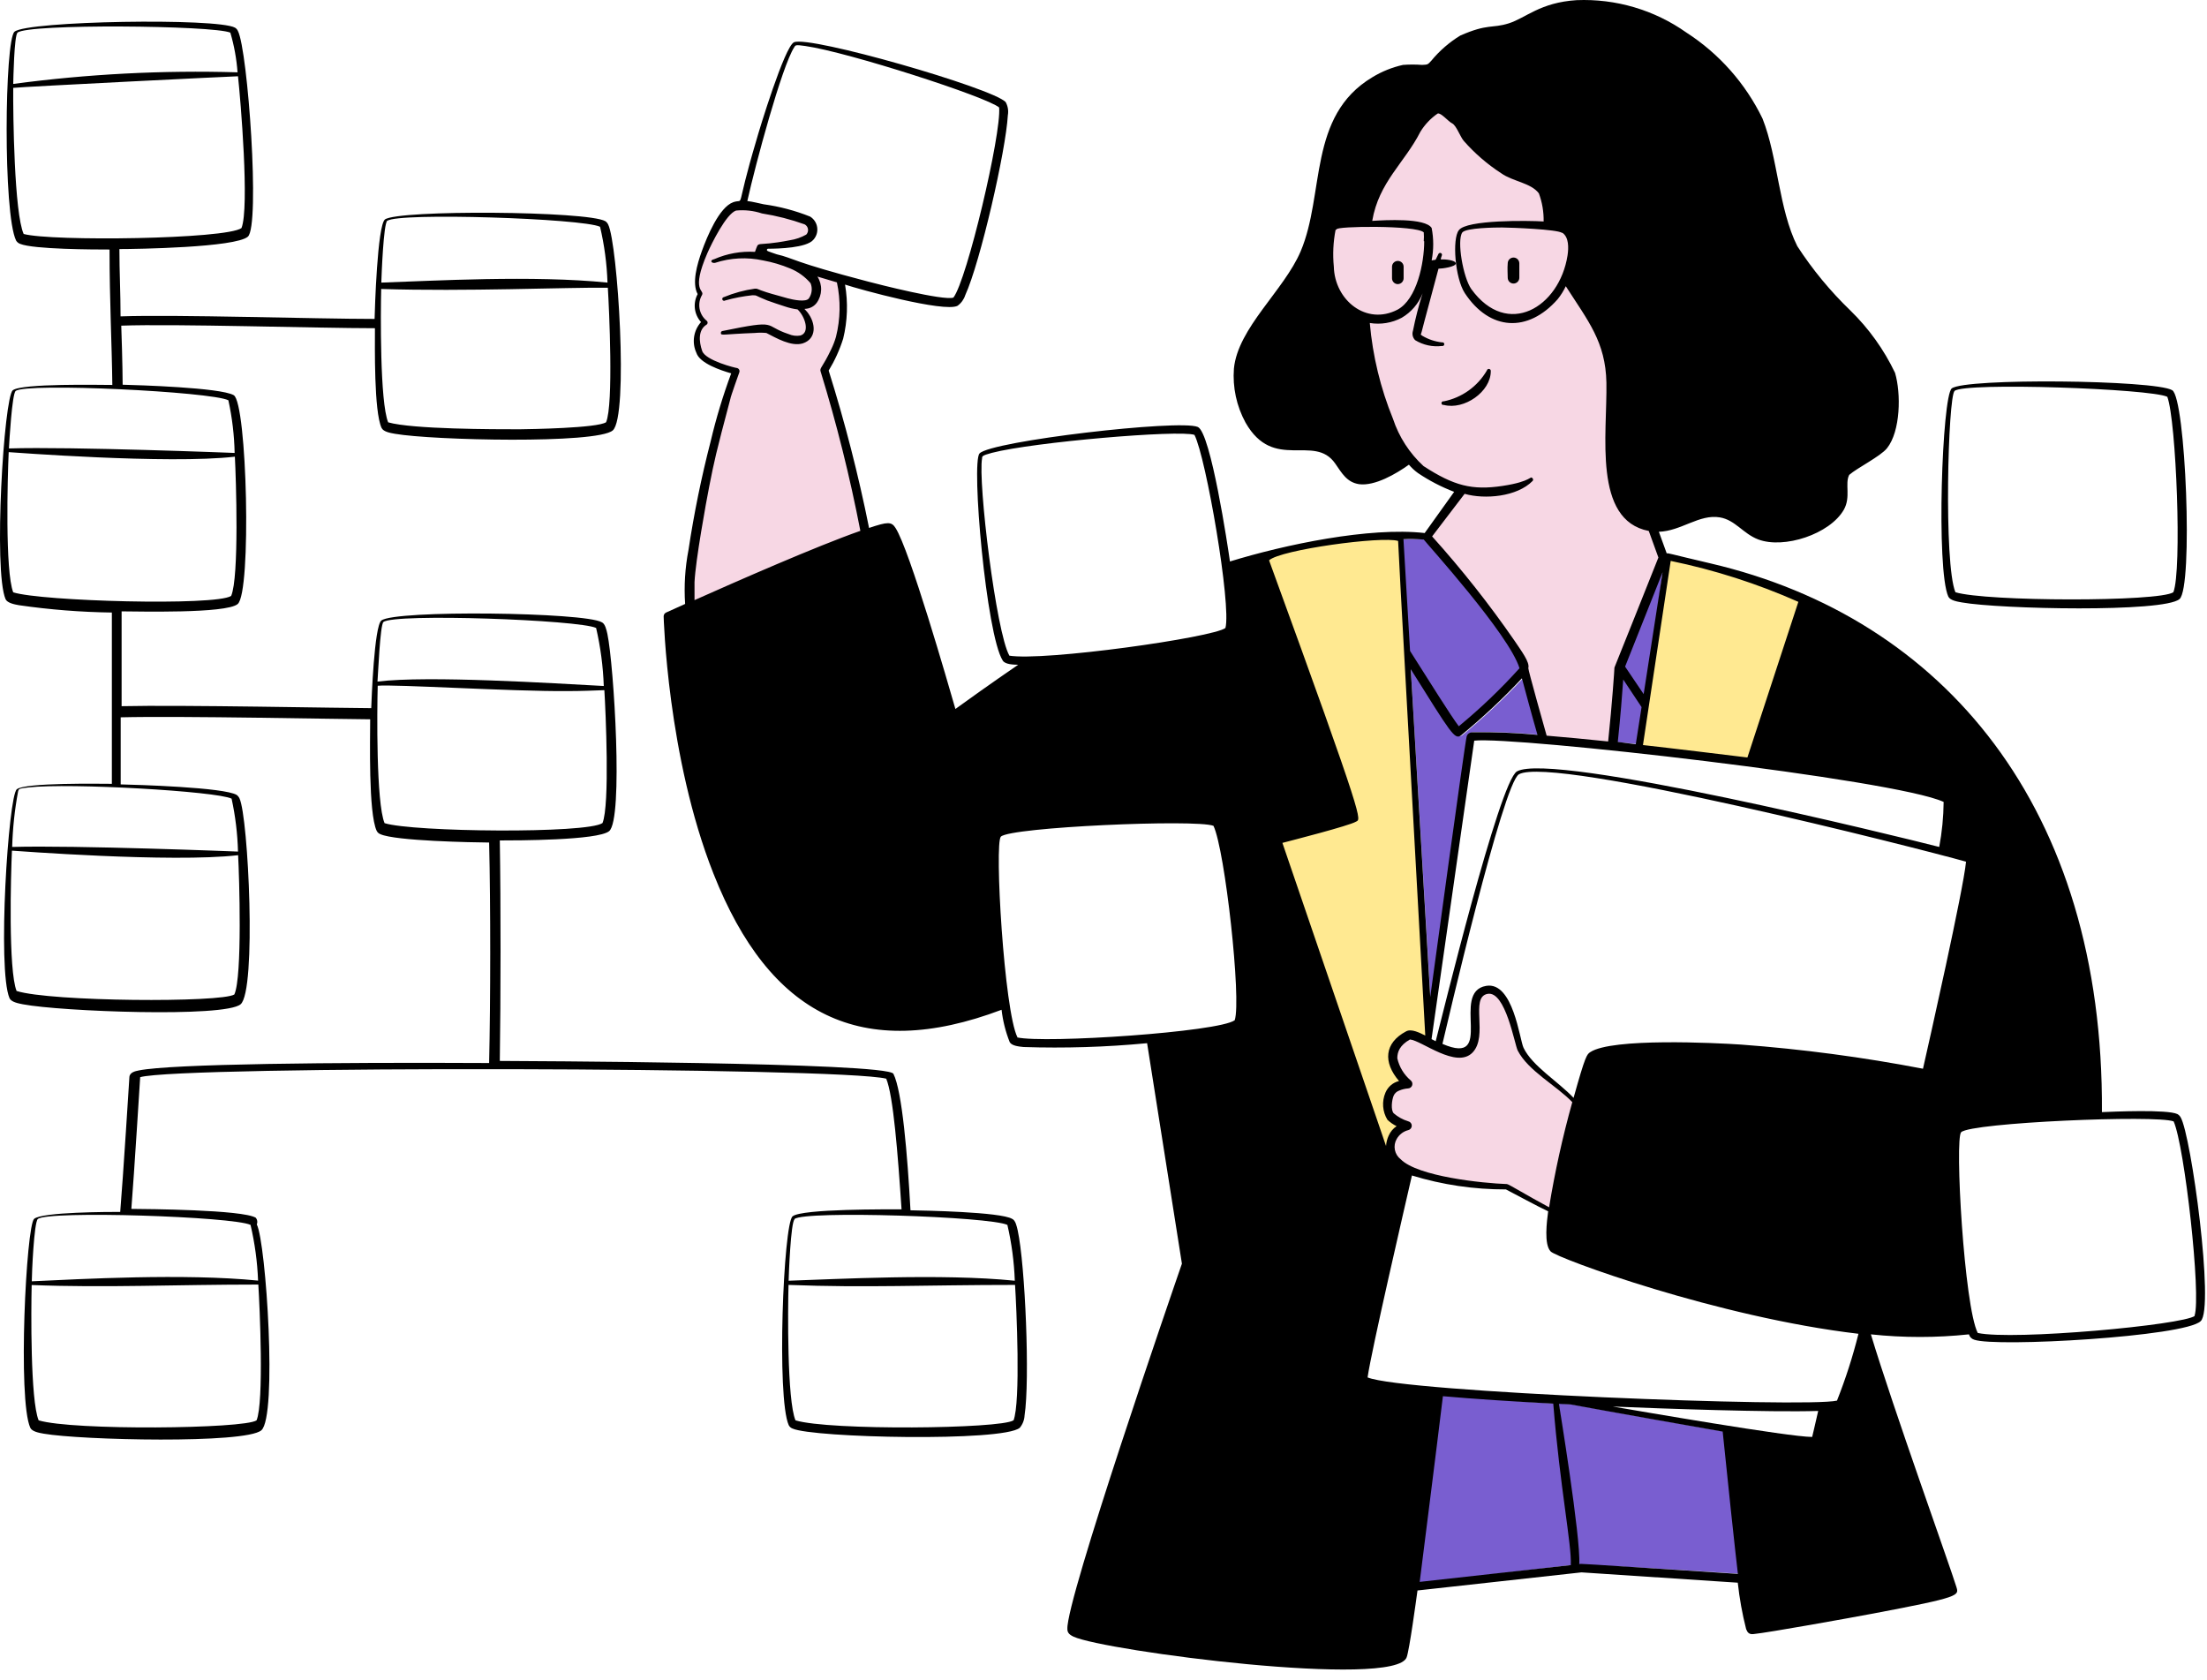
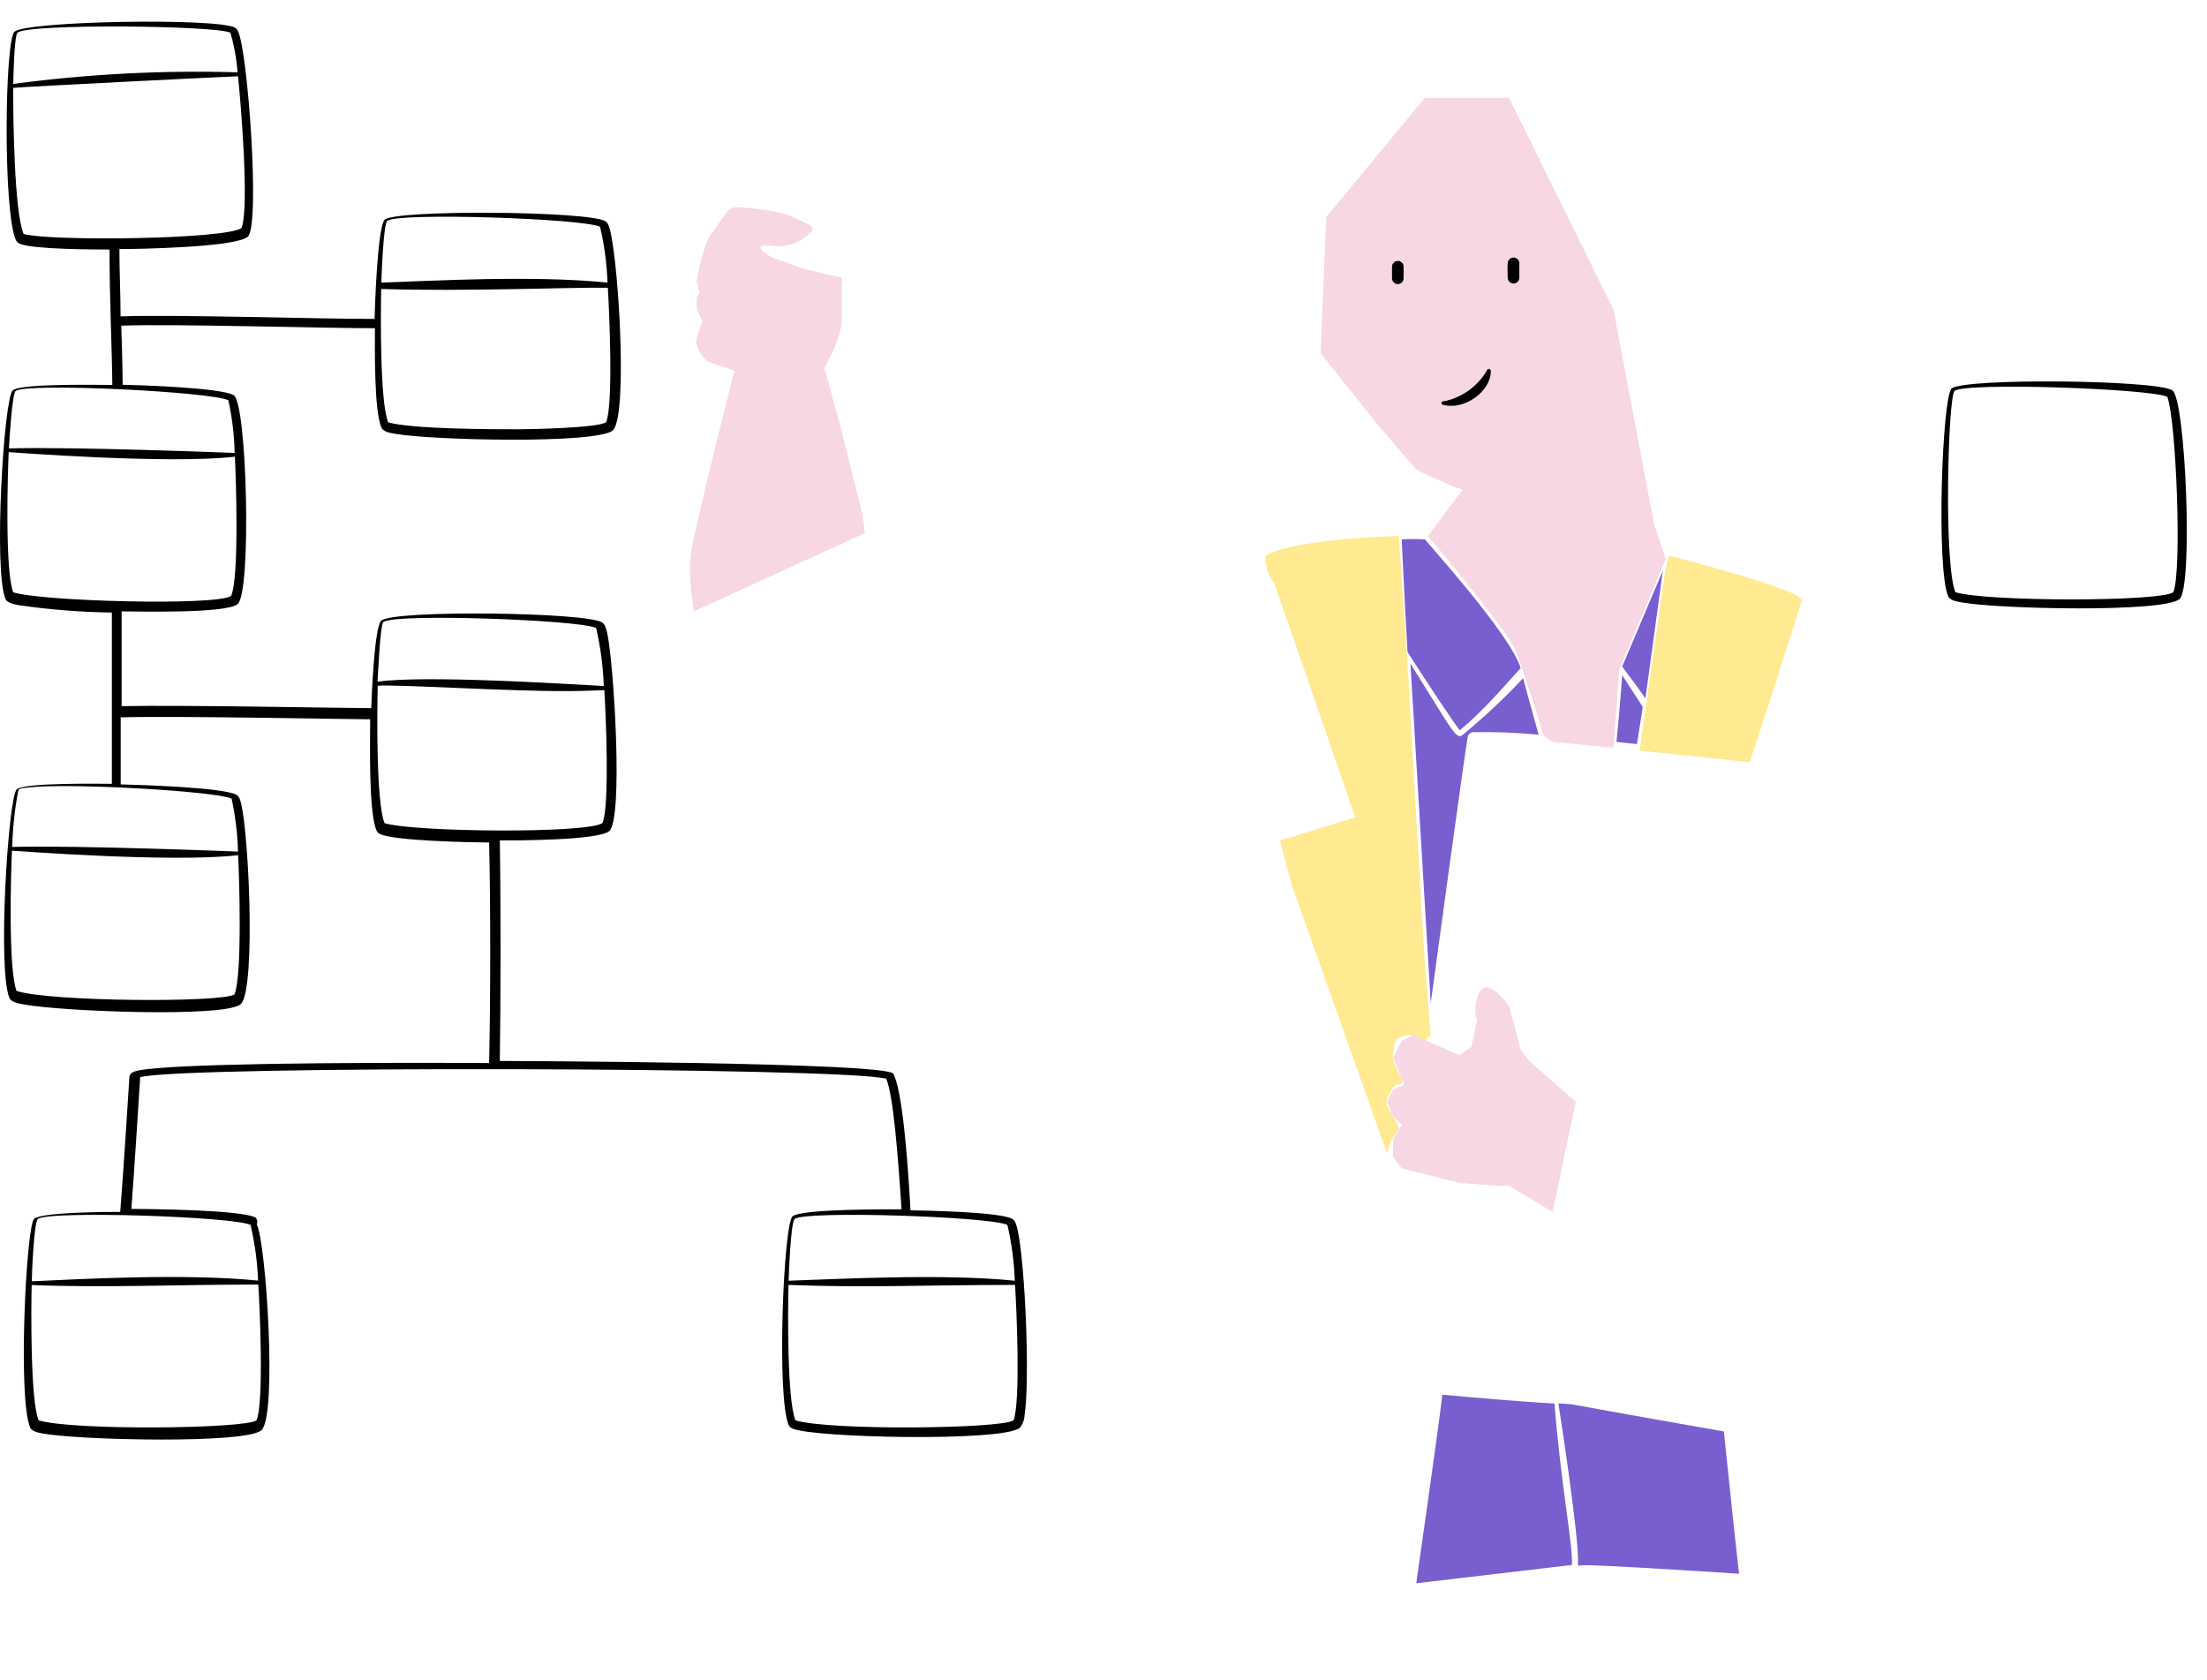
<svg xmlns="http://www.w3.org/2000/svg" width="155" height="118" viewBox="0 0 155 118" fill="none">
  <path d="M93.146 15.227L100.074 6.873H105.982L113.317 21.747L116.17 36.824L116.985 39.269L113.725 47.012L113.317 52.513L109.039 52.105L108.427 51.698C107.952 50.136 106.879 46.727 106.39 45.586C105.901 44.444 102.111 39.813 100.277 37.639L102.722 34.379L102.111 34.175C101.296 33.836 99.625 33.116 99.462 32.953C99.299 32.79 97.629 30.848 96.814 29.897L92.739 24.803L93.146 15.227Z" fill="#F7D7E4" />
  <path d="M48.525 38.862C48.362 40.166 48.593 42.122 48.729 42.937L60.75 37.435L60.546 36.009L59.12 30.304L57.897 25.822C58.305 25.143 59.12 23.514 59.12 22.434V19.506L56.471 18.894L54.23 18.079C53.619 17.74 52.763 17.101 54.23 17.264C56.064 17.468 57.082 16.245 57.082 16.042C57.082 15.838 56.471 15.634 55.656 15.227C54.841 14.819 51.785 14.412 51.377 14.616C50.97 14.819 50.562 15.634 49.951 16.449C49.462 17.101 49.068 18.894 48.932 19.709L49.136 20.524L48.932 20.932V21.747L49.34 22.562C49.272 22.698 49.095 23.132 48.932 23.784C48.769 24.436 49.408 25.143 49.747 25.414L51.581 26.026C50.63 29.761 48.688 37.558 48.525 38.862Z" fill="#F7D7E4" />
-   <path d="M107.409 74.518L110.669 77.371L109.039 85.113L105.982 83.279H105.167C105.004 83.279 103.334 83.144 102.519 83.076L100.277 82.668L98.444 82.057L97.832 81.242V80.019L98.444 79.001L97.832 78.389L97.425 77.371L97.832 76.555L98.647 76.148L98.444 75.741L97.832 74.314L98.444 73.092L99.259 72.684L102.519 74.111L103.334 73.499L103.741 71.666C103.605 71.326 103.456 70.443 103.945 69.628C104.434 68.813 105.507 69.968 105.982 70.647L106.797 73.703L107.409 74.518Z" fill="#F7D7E4" />
+   <path d="M107.409 74.518L110.669 77.371L109.039 85.113L105.982 83.279H105.167C105.004 83.279 103.334 83.144 102.519 83.076L98.444 82.057L97.832 81.242V80.019L98.444 79.001L97.832 78.389L97.425 77.371L97.832 76.555L98.647 76.148L98.444 75.741L97.832 74.314L98.444 73.092L99.259 72.684L102.519 74.111L103.334 73.499L103.741 71.666C103.605 71.326 103.456 70.443 103.945 69.628C104.434 68.813 105.507 69.968 105.982 70.647L106.797 73.703L107.409 74.518Z" fill="#F7D7E4" />
  <path d="M126.561 42.121C126.235 41.469 120.313 39.812 117.392 39.065H117.188L116.985 39.88L115.151 52.716L122.893 53.531C123.912 50.407 126.072 43.751 126.561 42.121Z" fill="#FFE991" />
  <path d="M88.867 39.065C90.171 38.087 95.659 37.707 98.24 37.639L98.851 46.604L99.462 57.402L100.073 67.794L100.481 72.684L100.073 73.091L99.258 72.684C99.055 72.684 98.566 72.724 98.24 72.887C97.832 73.091 97.832 73.906 97.832 74.314C97.832 74.64 98.24 75.4 98.443 75.74C98.511 75.876 98.566 76.147 98.24 76.147C97.832 76.147 97.628 76.759 97.425 77.166C97.221 77.574 97.628 77.981 97.832 78.389C98.036 78.796 98.443 79.204 98.036 79.611C97.71 79.937 97.493 80.698 97.425 81.037L90.701 62.089L89.886 59.032L95.183 57.402L89.478 40.899C89.275 40.695 88.867 40.043 88.867 39.065Z" fill="#FFE991" />
  <path fill-rule="evenodd" clip-rule="evenodd" d="M108.062 51.598C106.548 51.453 105.027 51.394 103.506 51.419C103.311 51.419 103.148 51.517 103.091 51.704C102.952 52.226 100.597 69.611 100.483 70.442C99.994 62.292 99.431 52.895 99.057 46.603C101.893 51.127 102.243 51.957 102.691 51.639C104.203 50.396 105.632 49.057 106.97 47.629C107.215 48.534 107.606 50.009 108.062 51.598ZM115.56 49.048C115.006 48.233 114.134 47.109 113.93 46.807L116.783 40.083L115.56 49.048ZM113.93 47.418L115.373 49.651L114.965 52.258L113.523 52.105C113.71 50.336 113.865 48.355 113.93 47.418ZM100.075 37.882C100.214 38.094 106.082 44.549 106.799 46.92C105.481 48.382 104.04 50.038 102.52 51.289C101.974 50.572 100.255 47.997 98.853 45.788C98.6 41.526 98.486 38.501 98.445 37.882C98.902 37.849 99.619 37.849 100.043 37.882H100.075ZM110.434 109.903L99.464 111.192C99.513 110.801 100.915 101.151 101.298 97.948C103.515 98.144 106.31 98.412 109.171 98.567C109.643 104.443 110.475 108.502 110.401 109.903H110.434ZM110.824 109.903C110.938 108.045 109.456 98.641 109.448 98.559L110.385 98.624C113.156 99.137 120.295 100.401 121.07 100.531C121.331 103.155 121.983 109.268 122.137 110.523C109.986 109.74 111.216 109.937 110.874 109.97L110.824 109.903Z" fill="#795ED0" />
  <path fill-rule="evenodd" clip-rule="evenodd" d="M136.834 41.902C136.965 42.17 137.462 42.252 137.788 42.309C140.445 42.782 151.961 43.026 153.069 42.073C154.039 41.258 153.501 27.941 152.556 27.403C151.333 26.677 138 26.539 137.071 27.28C136.394 27.843 135.97 40.019 136.834 41.902ZM137.274 27.452C138.016 26.832 151.04 27.297 152.213 27.867C152.841 29.546 153.248 40.092 152.637 41.592C151.643 42.276 139.459 42.252 137.331 41.592C136.5 39.595 136.81 27.843 137.274 27.452ZM104.422 26.025C104.099 26.578 103.662 27.057 103.141 27.429C102.62 27.801 102.026 28.059 101.398 28.185C101.379 28.18 101.359 28.18 101.339 28.184C101.32 28.188 101.302 28.196 101.286 28.208C101.27 28.221 101.257 28.236 101.249 28.254C101.24 28.272 101.235 28.292 101.235 28.311C101.235 28.331 101.24 28.351 101.249 28.369C101.257 28.387 101.27 28.402 101.286 28.415C101.302 28.427 101.32 28.435 101.339 28.439C101.359 28.443 101.379 28.443 101.398 28.438C102.833 28.813 104.699 27.509 104.699 26.074C104.705 26.038 104.697 26 104.676 25.969C104.654 25.939 104.622 25.918 104.585 25.911C104.548 25.905 104.51 25.913 104.48 25.935C104.449 25.956 104.428 25.989 104.422 26.025ZM97.763 18.731V19.546C97.763 19.654 97.806 19.758 97.883 19.834C97.959 19.911 98.063 19.954 98.171 19.954C98.278 19.951 98.381 19.908 98.457 19.832C98.532 19.756 98.576 19.654 98.578 19.546V18.731C98.578 18.623 98.535 18.519 98.459 18.443C98.382 18.366 98.279 18.324 98.171 18.324C98.063 18.324 97.959 18.366 97.883 18.443C97.806 18.519 97.763 18.623 97.763 18.731ZM105.889 19.505C105.889 19.613 105.932 19.717 106.008 19.794C106.085 19.87 106.188 19.913 106.296 19.913C106.404 19.913 106.508 19.87 106.584 19.794C106.661 19.717 106.704 19.613 106.704 19.505V18.495C106.704 18.387 106.661 18.283 106.584 18.207C106.508 18.13 106.404 18.087 106.296 18.087C106.188 18.087 106.085 18.13 106.008 18.207C105.932 18.283 105.889 18.387 105.889 18.495C105.856 18.845 105.889 19.253 105.889 19.505Z" fill="black" />
-   <path fill-rule="evenodd" clip-rule="evenodd" d="M153.146 78.463C153.093 78.372 153.017 78.296 152.926 78.243C152.225 77.9 148.411 78.071 147.62 78.104C147.759 56.727 136.496 43.393 120.147 39.571C117.148 38.87 117.139 38.821 117.058 38.87L116.504 37.346C118.069 37.297 119.348 36.091 120.783 36.335C121.866 36.514 122.413 37.476 123.48 37.884C125.289 38.568 128.509 37.517 129.495 35.797C130 34.901 129.552 33.972 129.87 33.352C130.44 32.855 132.062 32.056 132.527 31.478C133.48 30.288 133.521 27.623 133.089 26.18C132.309 24.548 131.247 23.066 129.951 21.804C128.542 20.446 127.292 18.931 126.227 17.289C124.915 14.672 124.866 11.054 123.782 8.324C122.587 5.859 120.737 3.769 118.435 2.285C116.187 0.696 113.476 -0.103 110.725 0.011C108.158 0.174 107.156 1.266 105.958 1.641C104.76 2.016 104.507 1.641 102.559 2.496C101.786 2.968 101.097 3.566 100.522 4.265C100.277 4.526 100.293 4.542 99.878 4.558C99.43 4.525 98.981 4.525 98.533 4.558C97.77 4.728 97.04 5.022 96.373 5.43C91.834 8.153 93.056 13.629 91.345 17.655C90.179 20.394 86.936 23.026 86.659 25.887C86.56 27.202 86.843 28.518 87.474 29.677C89.454 33.157 92.298 30.427 93.773 32.554C94.238 33.222 94.588 33.874 95.452 34.004C96.553 34.151 98.052 33.279 98.949 32.635C99.137 32.855 99.35 33.052 99.584 33.222C100.379 33.758 101.232 34.2 102.127 34.542L100.057 37.435C96.178 36.995 90.22 38.251 86.381 39.432C86.243 38.454 85.037 30.378 84.124 29.986C82.861 29.432 69.6 30.973 68.794 31.845C68.199 32.48 69.266 44.583 70.424 46.392C70.595 46.669 71.182 46.678 71.508 46.686C69.6 47.99 67.759 49.31 67.099 49.791C66.585 48.014 63.887 38.617 62.893 37.077C62.608 36.629 62.347 36.637 61.035 37.077C60.287 33.345 59.34 29.656 58.199 26.026C58.627 25.322 58.969 24.569 59.217 23.784C59.521 22.541 59.566 21.248 59.348 19.986C60.342 20.32 66.284 21.951 67.245 21.478C67.504 21.294 67.695 21.03 67.791 20.728C68.843 18.43 70.644 10.581 70.782 8.095C70.839 7.777 70.785 7.449 70.627 7.166C69.674 6.172 56.846 2.48 55.762 2.969C55.102 3.271 53.317 9.131 53.129 9.823C51.573 15.047 52.363 13.898 51.499 14.2C50.505 14.55 49.649 16.645 49.299 17.615C48.948 18.584 48.582 19.889 48.997 20.655C48.828 20.966 48.761 21.323 48.803 21.674C48.845 22.026 48.996 22.356 49.234 22.619C48.974 22.908 48.806 23.266 48.748 23.65C48.69 24.034 48.745 24.426 48.908 24.779C49.144 25.52 50.619 26.009 51.353 26.221C50.774 27.782 50.292 29.377 49.91 30.997C49.26 33.511 48.74 36.057 48.353 38.625C48.112 39.873 48.033 41.147 48.117 42.415L46.781 43.018C46.729 43.042 46.686 43.08 46.655 43.127C46.625 43.175 46.609 43.231 46.609 43.287C46.609 43.287 46.862 53.165 50.114 61.372C54.042 71.307 60.505 74.632 70.342 70.916C70.431 71.695 70.623 72.46 70.913 73.189C71.059 73.45 71.556 73.499 71.891 73.532C74.784 73.627 77.68 73.537 80.562 73.263L83.007 88.748C82.347 90.655 74.857 112.383 74.963 114.404C74.963 114.616 75.045 114.779 75.395 114.942C77.555 115.944 98.02 118.618 98.794 116.385C98.989 115.838 99.462 112.358 99.552 111.698L111.068 110.427L122.046 111.152C122.164 112.251 122.36 113.341 122.633 114.412C122.73 114.657 122.844 114.787 123.13 114.763C124.214 114.657 129.992 113.614 131.589 113.312C137.718 112.155 137.58 112.057 137.4 111.454C136.968 110.028 132.959 98.903 131.394 93.711C133.683 93.956 135.991 93.956 138.281 93.711C138.305 93.799 138.352 93.88 138.416 93.946C138.48 94.011 138.56 94.059 138.647 94.086C140.139 94.632 153.464 93.874 154.556 92.782C155.542 91.91 153.888 79.701 153.146 78.463ZM55.778 3.32C55.868 3.181 55.835 3.124 56.552 3.23C59.543 3.654 69.323 6.808 70.171 7.549C70.334 9.416 67.913 19.66 66.96 20.899C66.267 21.136 61.671 19.962 60.962 19.774C55.566 18.364 55.778 18.144 54.547 17.859C53.912 17.639 53.847 17.631 53.863 17.541C53.865 17.521 53.874 17.503 53.889 17.489C53.904 17.475 53.924 17.468 53.944 17.468C54.678 17.468 56.642 17.411 57.123 16.84C57.229 16.724 57.308 16.586 57.355 16.436C57.401 16.286 57.414 16.127 57.392 15.972C57.371 15.816 57.315 15.667 57.229 15.535C57.143 15.404 57.029 15.293 56.895 15.21C55.847 14.791 54.752 14.501 53.635 14.347C53.3 14.281 52.893 14.167 52.486 14.118C53.048 11.575 54.906 4.672 55.778 3.32ZM48.777 42.146V40.883C48.851 39.334 49.592 35.268 49.812 34.151C50.171 32.342 50.252 31.934 51.296 28.006C51.296 27.9 51.923 26.148 51.923 26.148C51.934 26.117 51.939 26.085 51.937 26.052C51.934 26.02 51.925 25.989 51.91 25.96C51.895 25.931 51.873 25.907 51.847 25.887C51.822 25.867 51.792 25.853 51.76 25.846C51.67 25.846 49.551 25.325 49.315 24.648C49.079 23.972 49.03 23.157 49.625 22.798C49.647 22.782 49.665 22.761 49.677 22.737C49.689 22.713 49.696 22.687 49.696 22.66C49.696 22.633 49.689 22.606 49.677 22.582C49.665 22.558 49.647 22.537 49.625 22.521C49.364 22.307 49.189 22.007 49.131 21.675C49.073 21.343 49.135 21.002 49.307 20.712C49.495 20.329 48.492 20.516 49.682 17.77C49.983 17.093 51.002 15.015 51.695 14.787C52.308 14.727 52.928 14.796 53.512 14.99C54.534 15.151 55.538 15.408 56.512 15.757C56.574 15.79 56.627 15.837 56.668 15.894C56.708 15.951 56.735 16.017 56.746 16.087C56.757 16.156 56.752 16.227 56.731 16.294C56.71 16.361 56.674 16.423 56.626 16.474C56.268 16.677 55.875 16.812 55.468 16.873C52.901 17.378 53.358 16.816 53.023 17.688C52.043 17.631 51.062 17.806 50.163 18.201C49.812 18.275 49.959 18.503 50.212 18.462C51.304 18.104 52.471 18.045 53.594 18.291C54.245 18.41 54.882 18.599 55.493 18.854C56.047 19.079 56.539 19.434 56.927 19.889C56.997 20.061 57.023 20.248 57.003 20.433C56.983 20.617 56.918 20.794 56.813 20.948C56.618 21.25 55.672 21.046 55.314 20.948C54.825 20.801 54.311 20.679 53.83 20.524C53.154 20.312 53.227 20.255 53.015 20.272C52.268 20.378 51.537 20.577 50.839 20.866C50.819 20.869 50.801 20.875 50.784 20.886C50.767 20.897 50.753 20.911 50.743 20.928C50.732 20.945 50.726 20.964 50.724 20.984C50.722 21.004 50.725 21.024 50.732 21.042C50.739 21.061 50.75 21.078 50.765 21.091C50.779 21.105 50.797 21.115 50.816 21.121C50.835 21.127 50.855 21.128 50.874 21.125C50.894 21.122 50.913 21.114 50.929 21.103C51.553 20.927 52.191 20.804 52.836 20.736C53.203 20.736 52.966 20.736 53.887 21.103C54.303 21.258 54.702 21.38 55.142 21.527C55.425 21.624 55.718 21.692 56.014 21.73C56.536 22.219 56.911 23.36 56.21 23.564C55.935 23.612 55.651 23.578 55.395 23.466C53.529 22.855 54.792 22.415 50.741 23.246C50.708 23.25 50.678 23.267 50.657 23.293C50.636 23.319 50.625 23.352 50.627 23.385C50.627 23.597 50.766 23.466 53.007 23.385C53.278 23.358 53.551 23.358 53.822 23.385C54.523 23.744 55.566 24.355 56.373 24.118C57.359 23.8 57.327 22.708 56.691 21.91C56.463 21.633 56.438 21.714 56.634 21.681C56.777 21.666 56.915 21.621 57.04 21.549C57.165 21.478 57.273 21.381 57.359 21.266C57.552 21 57.66 20.681 57.669 20.352C57.678 20.024 57.587 19.7 57.408 19.424L58.777 19.831C59.048 21.094 59.026 22.401 58.712 23.654C58.625 23.96 58.51 24.257 58.37 24.542C57.775 25.797 57.555 25.838 57.628 26.074C58.761 29.757 59.694 33.498 60.424 37.281C57.351 38.356 51.719 40.834 48.777 42.146ZM113.268 98.781C116.756 98.927 124.254 99.196 127.694 99.09C127.457 100.117 127.311 100.769 127.27 100.916C125.632 100.916 115.045 99.082 113.268 98.781ZM129.014 98.365C126.83 98.878 98.476 97.77 96.047 96.735C96.3 94.909 98.68 84.648 99.161 82.554C101.3 83.209 103.525 83.538 105.762 83.532C106.577 83.956 107.922 84.689 108.729 85.072C108.639 85.765 108.419 87.403 108.908 87.892C109.397 88.381 120.652 92.513 130.522 93.671C130.124 95.267 129.62 96.835 129.014 98.365ZM98.9 78.748C98.525 78.634 98.177 78.442 97.881 78.186C97.669 77.957 97.743 77.264 97.881 76.939C97.957 76.78 98.091 76.657 98.256 76.596C98.455 76.51 98.667 76.457 98.883 76.441C98.948 76.44 99.011 76.419 99.063 76.38C99.116 76.342 99.155 76.289 99.176 76.228C99.198 76.167 99.2 76.101 99.182 76.038C99.165 75.976 99.129 75.92 99.079 75.879C98.602 75.477 98.27 74.931 98.134 74.322C98.134 73.874 98.305 73.41 99.022 73.002C99.837 73.067 102.282 75.088 103.415 73.923C104.548 72.758 103.211 70.027 104.474 69.799C105.738 69.571 106.373 73.369 106.593 73.784C107.327 75.211 109.299 76.23 110.424 77.403C109.745 79.832 109.201 82.297 108.794 84.787C107.164 83.915 105.958 83.157 105.835 83.157C104.132 83.1 99.56 82.627 98.37 81.413C98.158 81.249 98.014 81.014 97.963 80.752C97.912 80.49 97.958 80.217 98.093 79.987C98.18 79.834 98.297 79.7 98.437 79.593C98.577 79.487 98.737 79.41 98.908 79.367C98.978 79.35 99.04 79.31 99.084 79.253C99.128 79.196 99.151 79.126 99.15 79.054C99.149 78.982 99.124 78.913 99.079 78.857C99.033 78.802 98.97 78.763 98.9 78.748ZM107.979 51.608C106.465 51.464 104.944 51.404 103.423 51.429C103.227 51.429 103.064 51.527 103.007 51.714C102.869 52.236 100.562 69.188 100.448 70.019C99.959 61.869 99.454 53.287 99.079 46.995C101.915 51.519 102.16 51.967 102.608 51.649C104.119 50.406 105.549 49.067 106.887 47.639C107.131 48.544 107.522 50.019 107.979 51.608ZM115.436 48.748C114.882 47.933 114.336 47.118 114.132 46.816L116.765 40.19L115.436 48.748ZM117.335 39.392C120.418 40.027 123.423 40.992 126.3 42.268C126.178 42.651 124.605 47.46 122.722 53.198C121.858 53.092 116.911 52.489 115.387 52.325L117.335 39.392ZM114.002 47.721L115.289 49.66L114.882 52.269L113.619 52.105C113.806 50.337 113.937 48.658 114.002 47.721ZM136.504 56.319C136.494 57.38 136.39 58.438 136.194 59.481C133.399 58.764 109.014 52.766 106.536 54.176C105.298 54.893 101.223 71.617 100.831 73.124L100.538 72.978C101.826 63.923 103.537 52.048 103.537 52.016C106.316 51.698 133.089 54.73 136.504 56.319ZM122.282 73.361C120.457 73.238 113.211 72.88 111.687 73.89C111.451 74.053 111.353 74.086 110.514 77.102C109.43 75.952 107.612 74.868 107.001 73.589C106.724 73.026 106.276 68.919 104.377 69.237C101.817 69.669 105.086 74.942 101.304 73.312C101.549 72.277 105.558 55.015 106.675 54.379C109.038 53.035 134.817 59.595 138.077 60.516C137.889 62.505 135.493 73.116 135.053 75.056C130.832 74.245 126.568 73.679 122.282 73.361ZM109.731 16.351C110.188 16.661 110.171 17.403 110.09 17.941C109.519 21.584 105.868 23.792 103.333 20.304C102.755 19.489 102.306 16.898 102.698 16.327C102.958 15.993 105.061 15.976 105.485 15.976C106.267 15.985 109.324 16.107 109.699 16.351H109.731ZM100.024 16.938C100.024 18.47 99.511 21.013 98.15 21.747C95.958 22.888 93.733 21.078 93.676 18.723C93.592 17.863 93.633 16.996 93.798 16.148L93.879 16.107C93.749 15.879 99.478 15.805 99.992 16.319C100.009 16.525 100.009 16.732 99.992 16.938H100.024ZM102.861 34.681C104.271 35.088 106.544 34.893 107.637 33.776C107.66 33.752 107.672 33.72 107.672 33.687C107.672 33.653 107.66 33.621 107.637 33.597C107.449 33.369 107.637 33.809 105.518 34.127C103.399 34.444 102.119 34.127 99.976 32.733C98.99 31.828 98.252 30.686 97.832 29.416C96.955 27.266 96.405 24.997 96.202 22.684C96.969 22.81 97.756 22.681 98.443 22.317C99.11 21.927 99.627 21.325 99.91 20.606C99.635 21.467 99.41 22.343 99.234 23.23C99.196 23.344 99.19 23.465 99.217 23.582C99.245 23.699 99.304 23.805 99.389 23.89C99.952 24.235 100.616 24.378 101.271 24.298C101.291 24.303 101.311 24.303 101.33 24.299C101.35 24.295 101.368 24.287 101.384 24.274C101.399 24.262 101.412 24.247 101.421 24.229C101.43 24.211 101.434 24.191 101.434 24.171C101.434 24.151 101.43 24.132 101.421 24.114C101.412 24.096 101.399 24.081 101.384 24.068C101.368 24.056 101.35 24.048 101.33 24.044C101.311 24.04 101.291 24.04 101.271 24.045C100.788 23.991 100.321 23.836 99.902 23.589C99.715 23.458 99.796 23.54 99.853 23.271C99.91 23.002 100.97 19.114 101.027 18.87C101.28 18.87 102.241 18.739 102.241 18.503C102.241 18.267 101.475 18.201 101.19 18.218C101.19 18.112 101.239 18.022 101.263 17.941C101.276 17.908 101.276 17.872 101.262 17.84C101.248 17.808 101.222 17.782 101.19 17.77C101.158 17.757 101.121 17.757 101.089 17.771C101.057 17.785 101.032 17.811 101.019 17.843C100.734 18.397 100.929 18.193 100.546 18.291C100.693 17.538 100.693 16.763 100.546 16.009C100.082 15.292 97.286 15.455 96.373 15.512C96.838 12.782 98.647 11.437 99.755 9.253C100.066 8.746 100.48 8.31 100.97 7.973C101.214 7.908 101.695 8.519 101.989 8.666C102.282 8.813 102.559 9.62 102.804 9.897C103.572 10.772 104.458 11.537 105.436 12.171C106.251 12.749 107.522 12.839 108.077 13.58C108.311 14.211 108.424 14.88 108.411 15.553C107.359 15.488 102.975 15.422 102.453 16.172C101.98 16.775 102.184 19.53 102.877 20.589C104.621 23.23 107.302 23.393 109.397 21.013C109.622 20.732 109.814 20.426 109.967 20.1C111.532 22.545 112.763 24.004 112.82 26.873C112.885 30.508 111.858 36.531 115.795 37.289L116.471 39.155C113.211 47.354 113.382 46.841 113.382 46.922C113.382 47.004 113.227 49.367 112.942 52.073C111.377 51.91 109.919 51.771 108.623 51.665C108.525 51.331 107.311 47.012 107.335 46.922C107.457 46.515 106.846 45.716 106.373 45.007C104.601 42.44 102.665 39.99 100.579 37.672L102.861 34.681ZM99.992 37.892C100.13 38.104 105.998 44.559 106.716 46.93C105.397 48.392 103.972 49.754 102.453 51.005C101.907 50.288 100.432 47.925 99.03 45.716C98.778 41.453 98.606 38.487 98.566 37.867C99.022 37.835 99.535 37.859 99.959 37.892H99.992ZM70.888 46.042C69.959 44.412 68.671 33.817 68.973 32.187C68.973 32.04 68.973 31.991 69.658 31.804C72.575 31.046 82.812 30.174 83.888 30.541C84.703 32.13 86.487 42.505 86.064 44.102C85.232 44.77 73.284 46.458 70.856 46.042H70.888ZM71.459 72.855C70.522 71.013 69.829 59.204 70.293 58.756C70.986 58.088 83.993 57.517 85.224 57.998C86.039 59.709 87.196 70.223 86.716 71.649C85.607 72.481 73.382 73.296 71.426 72.855H71.459ZM90.065 59.196C90.652 59.041 94.743 57.998 95.232 57.705C95.583 57.501 95.982 58.161 89.128 39.351C89.943 38.601 97.066 37.639 98.191 37.99C98.191 38.438 99.258 57.46 100.098 72.725C99.698 72.529 99.12 72.228 98.753 72.432C97.221 73.247 97.123 74.6 98.256 75.92C98.044 75.972 97.848 76.072 97.682 76.214C97.517 76.356 97.387 76.534 97.302 76.735C97.172 77.041 97.116 77.373 97.14 77.705C97.164 78.037 97.267 78.358 97.441 78.642C97.631 78.824 97.848 78.975 98.085 79.09C97.841 79.253 97.649 79.482 97.531 79.75C97.424 79.981 97.36 80.23 97.343 80.484L90.065 59.196ZM110.351 109.913L99.707 111.095C99.755 110.704 100.954 101.258 101.337 98.055C103.553 98.251 106.227 98.422 109.087 98.577C109.56 104.453 110.391 108.512 110.318 109.913H110.351ZM110.913 109.848C111.027 107.99 109.495 98.675 109.487 98.593L110.302 98.634C113.073 99.147 120.212 100.411 120.986 100.541C121.247 103.165 121.899 109.278 122.054 110.533C109.902 109.75 111.214 109.816 110.872 109.848H110.913ZM154.157 92.407C153.342 93.059 141.369 94.151 138.9 93.613C137.946 91.763 137.27 79.962 137.735 79.514C138.435 78.838 151.443 78.283 152.657 78.756C153.423 80.459 154.605 91.014 154.124 92.407H154.157Z" fill="black" />
  <path fill-rule="evenodd" clip-rule="evenodd" d="M71.475 86.416C71.41 86.123 71.32 85.699 71.084 85.601C70.269 85.112 64.898 85.015 63.944 84.998C63.733 81.111 63.358 76.62 62.746 75.414C62.347 74.599 36.006 74.517 35.102 74.509C35.167 70.124 35.175 63.441 35.102 59.024C36.251 59.024 41.988 59.024 42.779 58.372C43.79 57.557 43.113 46.677 42.657 44.517C42.592 44.224 42.494 43.8 42.266 43.702C41.076 42.993 27.726 42.822 26.78 43.58C26.283 43.996 26.096 49.089 26.072 49.733C24.205 49.733 12.665 49.497 8.541 49.595V42.936C9.608 42.936 15.876 43.107 16.691 42.423C17.677 41.608 17.351 28.291 16.414 27.753C15.476 27.215 9.625 27.044 8.614 27.019C8.614 25.862 8.525 22.944 8.516 22.871C12.29 22.732 22.233 23.05 26.332 23.05C26.332 24.33 26.259 28.886 26.797 30.051C26.927 30.328 27.424 30.41 27.75 30.467C30.342 30.923 41.899 31.192 43.032 30.23C44.164 29.269 43.374 17.084 42.714 15.772C42.67 15.678 42.603 15.596 42.518 15.536C41.288 14.81 27.954 14.721 27.033 15.414C26.503 15.862 26.324 21.697 26.308 22.398C22.143 22.398 12.347 22.08 8.467 22.219C8.467 20.646 8.386 19.057 8.386 17.492C9.543 17.492 16.536 17.386 17.408 16.62C18.28 15.854 17.408 3.506 16.707 2.17C16.664 2.075 16.593 1.996 16.503 1.942C15.265 1.249 1.931 1.461 1.018 2.227C0.326 2.83 0.203 15.014 1.132 16.897C1.196 17.002 1.294 17.082 1.41 17.125C2.339 17.516 6.674 17.524 7.693 17.524C7.693 21.168 7.856 24.126 7.889 27.035C7.074 27.035 1.516 26.913 0.896 27.41C0.277 27.907 -0.473 40.084 0.391 42.08C0.513 42.349 1.01 42.447 1.336 42.504C3.496 42.816 5.674 42.988 7.856 43.018V55.047C7.082 55.047 1.776 54.949 1.181 55.43C0.586 55.911 -0.196 68.103 0.668 70.1C0.79 70.377 1.287 70.467 1.613 70.532C4.254 71.037 15.762 71.477 16.895 70.532C18.027 69.587 17.441 57.37 16.821 56.074C16.777 55.978 16.71 55.894 16.626 55.829C15.737 55.291 9.56 55.112 8.476 55.088V50.377C12.697 50.271 23.765 50.508 25.998 50.516C25.998 51.893 25.868 57.084 26.454 58.348C26.508 58.457 26.601 58.542 26.715 58.584C27.767 59.065 33.235 59.163 34.352 59.171C34.458 63.605 34.45 70.304 34.352 74.656C23.398 74.599 12.037 74.713 9.747 75.177C9.503 75.226 9.103 75.308 9.087 75.65C9.087 75.65 8.647 82.692 8.443 85.112C7.718 85.112 2.95 85.112 2.396 85.601C1.842 86.09 1.23 98.299 2.127 100.271C2.249 100.54 2.746 100.63 3.072 100.687C5.672 101.143 17.221 101.412 18.353 100.451C19.486 99.489 18.688 87.28 18.036 85.993C18.068 85.915 18.079 85.829 18.066 85.746C18.053 85.662 18.017 85.584 17.962 85.52C17.025 84.957 10.334 84.909 9.225 84.9C9.421 82.456 9.845 75.65 9.845 75.65C12.632 74.835 58.998 74.933 62.241 75.756C62.738 76.946 63.056 81.029 63.317 84.933C62.502 84.933 56.308 84.884 55.664 85.422C55.02 85.96 54.531 98.193 55.395 100.092C55.452 100.202 55.548 100.286 55.664 100.328C57.107 100.98 70.448 101.274 71.622 100.271C71.824 100.027 71.941 99.724 71.956 99.407C72.339 96.93 72.005 88.861 71.475 86.416ZM27.204 15.511C27.93 14.908 40.937 15.34 42.143 15.927C42.446 17.213 42.621 18.526 42.665 19.847C37.441 19.317 30.383 19.725 26.78 19.847C26.797 19.358 26.927 15.707 27.204 15.487V15.511ZM26.772 20.295C32.706 20.483 39.747 20.173 42.689 20.206C42.779 21.648 43.097 28.405 42.567 29.652C41.964 30.067 37.212 30.141 36.487 30.149C34.735 30.149 28.957 30.149 27.261 29.66C26.675 28.233 26.732 21.901 26.772 20.271V20.295ZM1.23 2.292C1.956 1.656 14.988 1.779 16.177 2.292C16.445 3.2 16.614 4.135 16.683 5.079C11.418 4.924 6.149 5.197 0.929 5.894C0.937 5.601 0.994 2.504 1.23 2.292ZM1.662 16.432C1.002 14.957 0.912 8.095 0.929 6.171C1.613 6.09 16.414 5.356 16.715 5.356C16.895 6.986 17.53 14.59 16.96 16.017C15.868 16.807 3.602 16.962 1.662 16.432ZM1.1 27.459C1.842 26.864 14.841 27.508 16.039 28.111C16.305 29.327 16.453 30.567 16.479 31.811C16.56 31.811 4.955 31.355 0.627 31.494C0.652 31.013 0.847 27.655 1.1 27.459ZM16.463 69.839C15.566 70.426 3.545 70.353 1.165 69.595C0.578 68.136 0.758 61.445 0.839 59.741C0.921 59.741 12.062 60.605 16.723 60.059C16.805 61.551 17.025 68.568 16.463 69.831V69.839ZM16.267 56.098C16.532 57.318 16.682 58.559 16.715 59.807C16.797 59.807 5.216 59.35 0.855 59.481C0.892 58.17 1.031 56.865 1.271 55.577C1.328 55.414 1.271 55.381 2.005 55.3C4.922 54.974 15.224 55.569 16.267 56.09V56.098ZM0.929 41.599C0.35 40.141 0.529 33.498 0.611 31.754C0.709 31.754 11.817 32.618 16.495 32.072C16.577 33.572 16.805 40.548 16.234 41.852C15.134 42.569 2.893 42.227 0.929 41.599ZM18.142 90.214C18.239 91.73 18.549 98.47 18.019 99.75C17.155 100.353 5.085 100.475 2.714 99.75C2.127 98.332 2.184 91.95 2.225 90.247C7.481 90.451 12.257 90.214 18.142 90.214ZM17.596 86.025C17.897 87.309 18.074 88.619 18.125 89.937C12.942 89.416 5.639 89.831 2.233 89.986C2.233 89.473 2.388 85.83 2.657 85.609C3.39 85.006 16.389 85.438 17.596 86.025ZM26.927 43.686C27.677 43.058 40.684 43.531 41.866 44.102C42.176 45.439 42.356 46.804 42.404 48.177C38.867 47.989 30.065 47.427 26.512 47.867C26.552 47.402 26.691 43.906 26.927 43.686ZM27.009 57.81C26.414 56.384 26.479 49.864 26.528 48.16C27.677 48.046 35.99 48.568 39.853 48.535C40.839 48.535 41.728 48.494 42.445 48.47C42.535 49.921 42.836 56.547 42.314 57.802C41.247 58.56 28.989 58.437 27.009 57.81ZM55.803 85.609C56.536 85.006 69.535 85.438 70.75 86.025C71.049 87.312 71.223 88.625 71.271 89.945C66.137 89.424 58.704 89.839 55.387 89.945C55.395 89.513 55.534 85.854 55.803 85.634V85.609ZM71.174 99.75C70.285 100.353 58.215 100.475 55.868 99.75C55.273 98.34 55.33 91.934 55.379 90.239C60.864 90.451 64.98 90.239 71.288 90.239C71.385 91.738 71.695 98.503 71.174 99.774V99.75Z" fill="black" />
</svg>